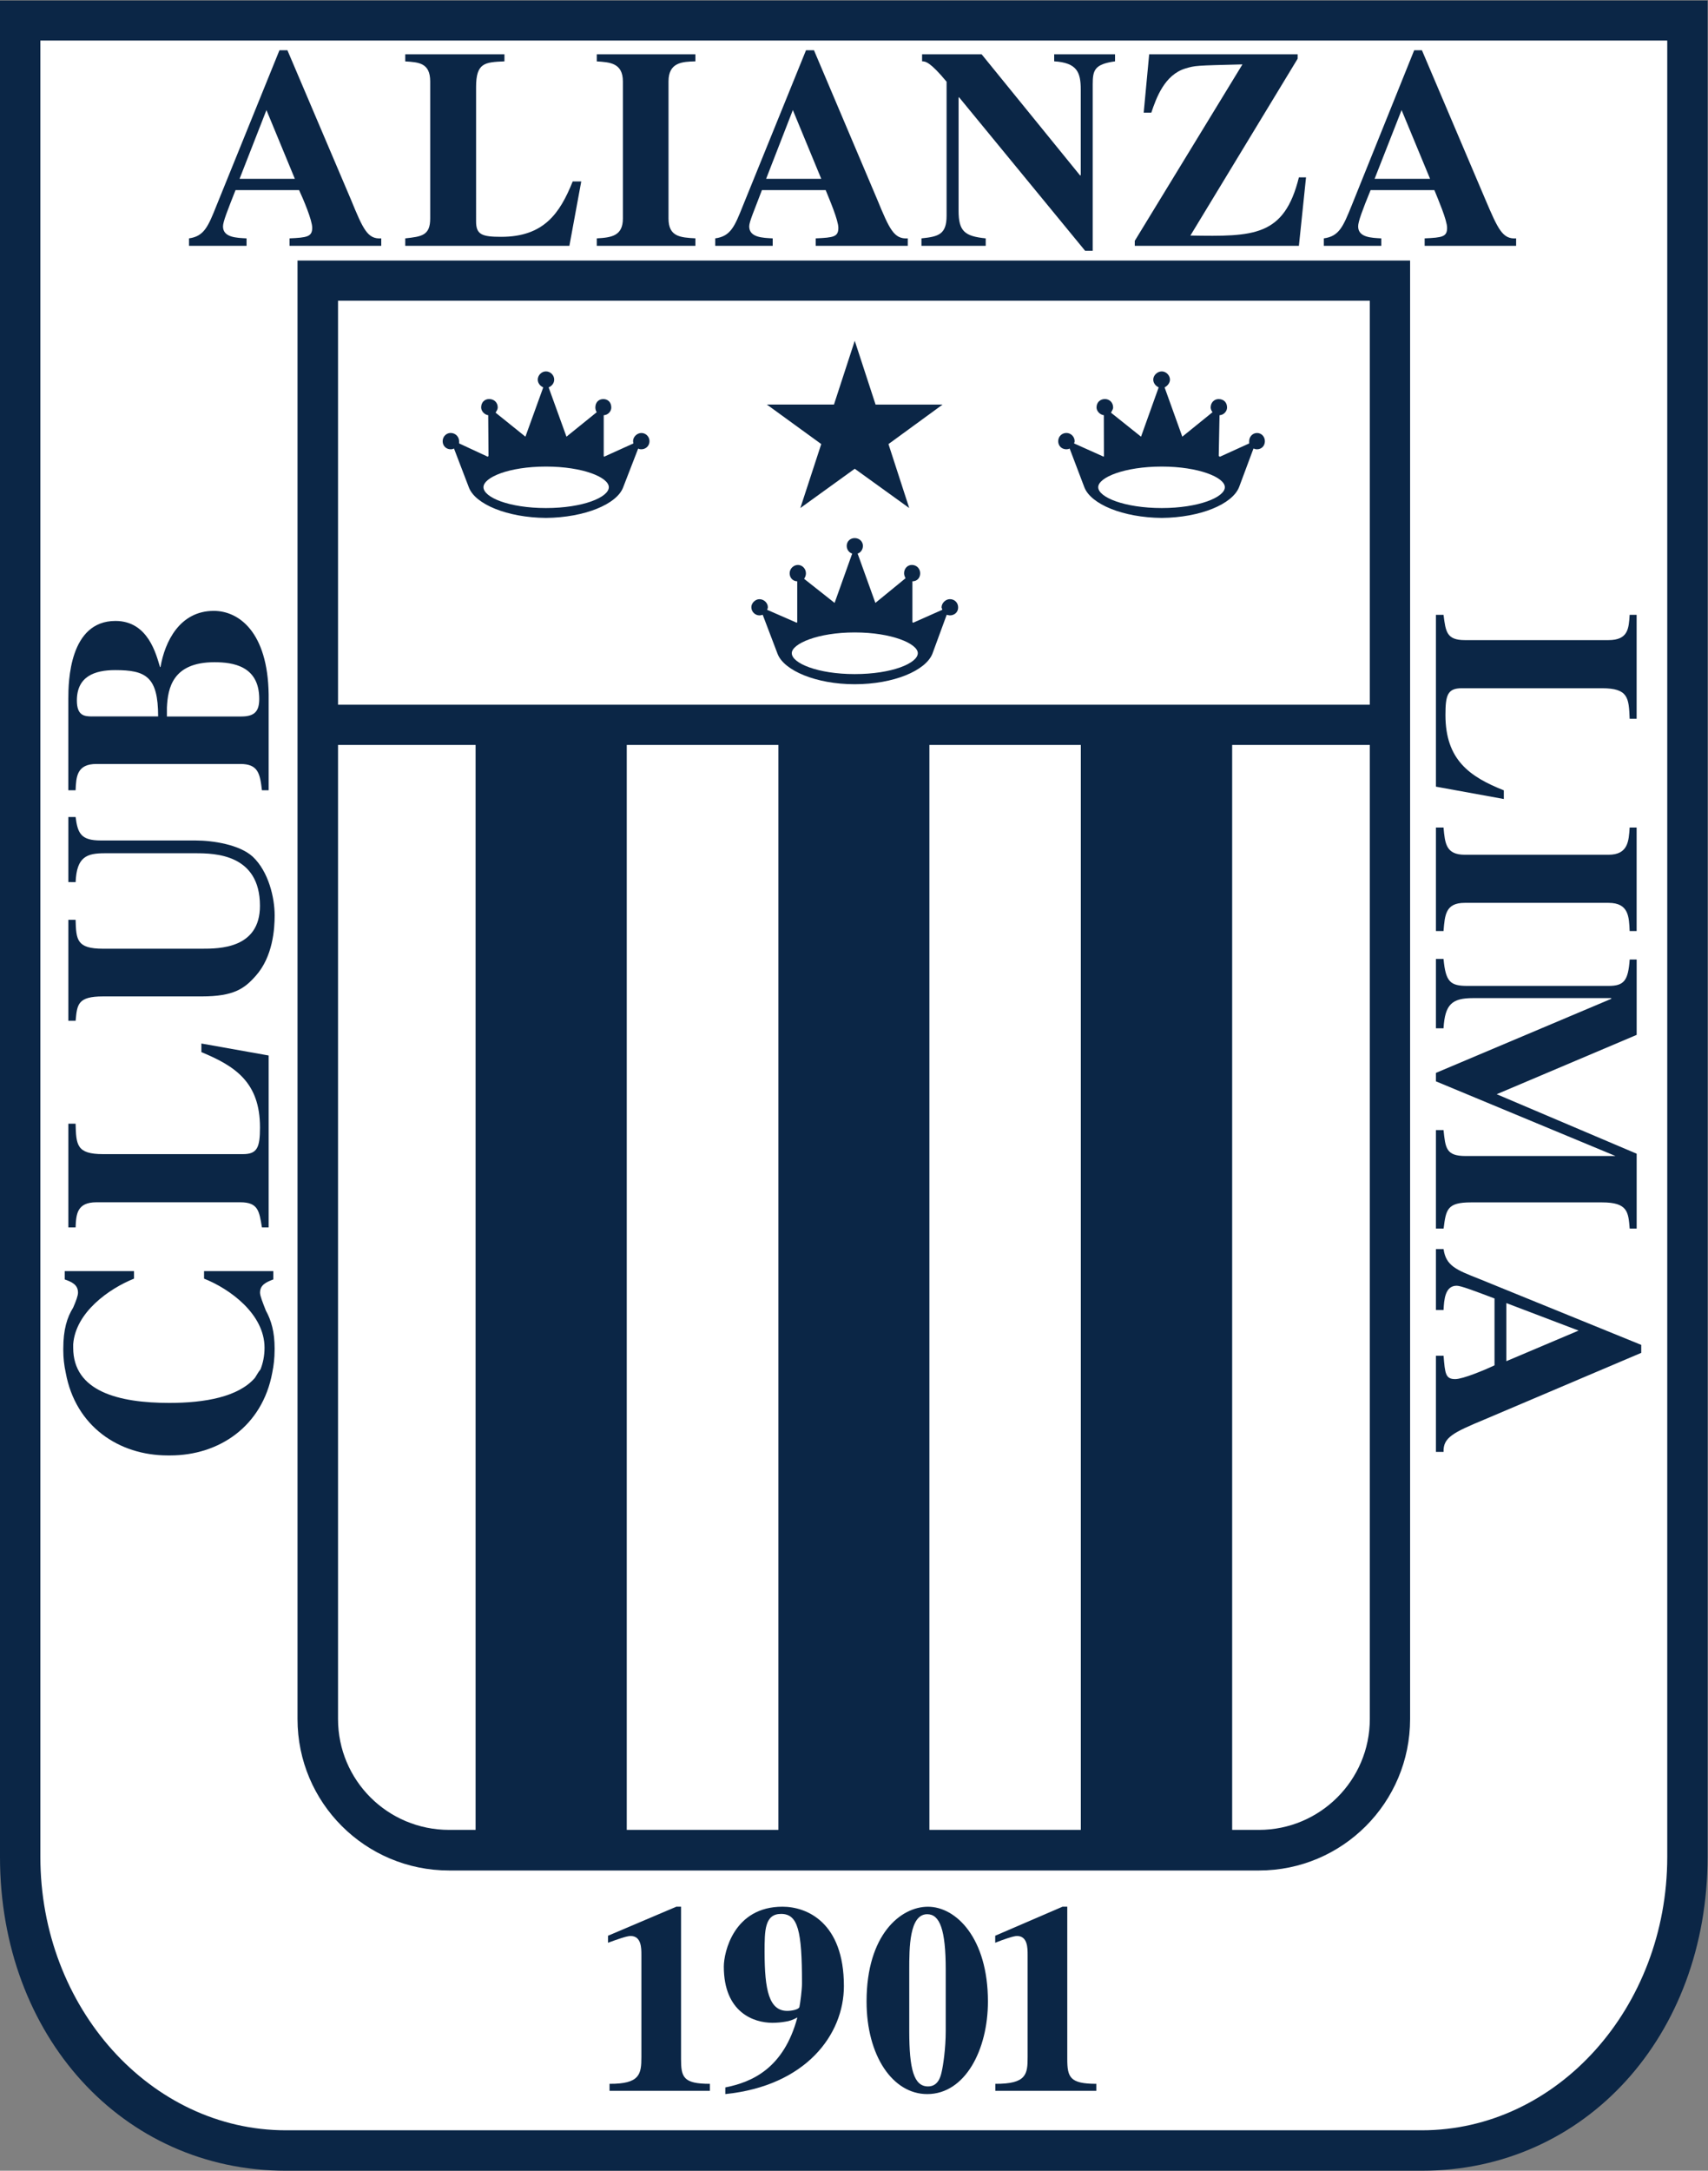
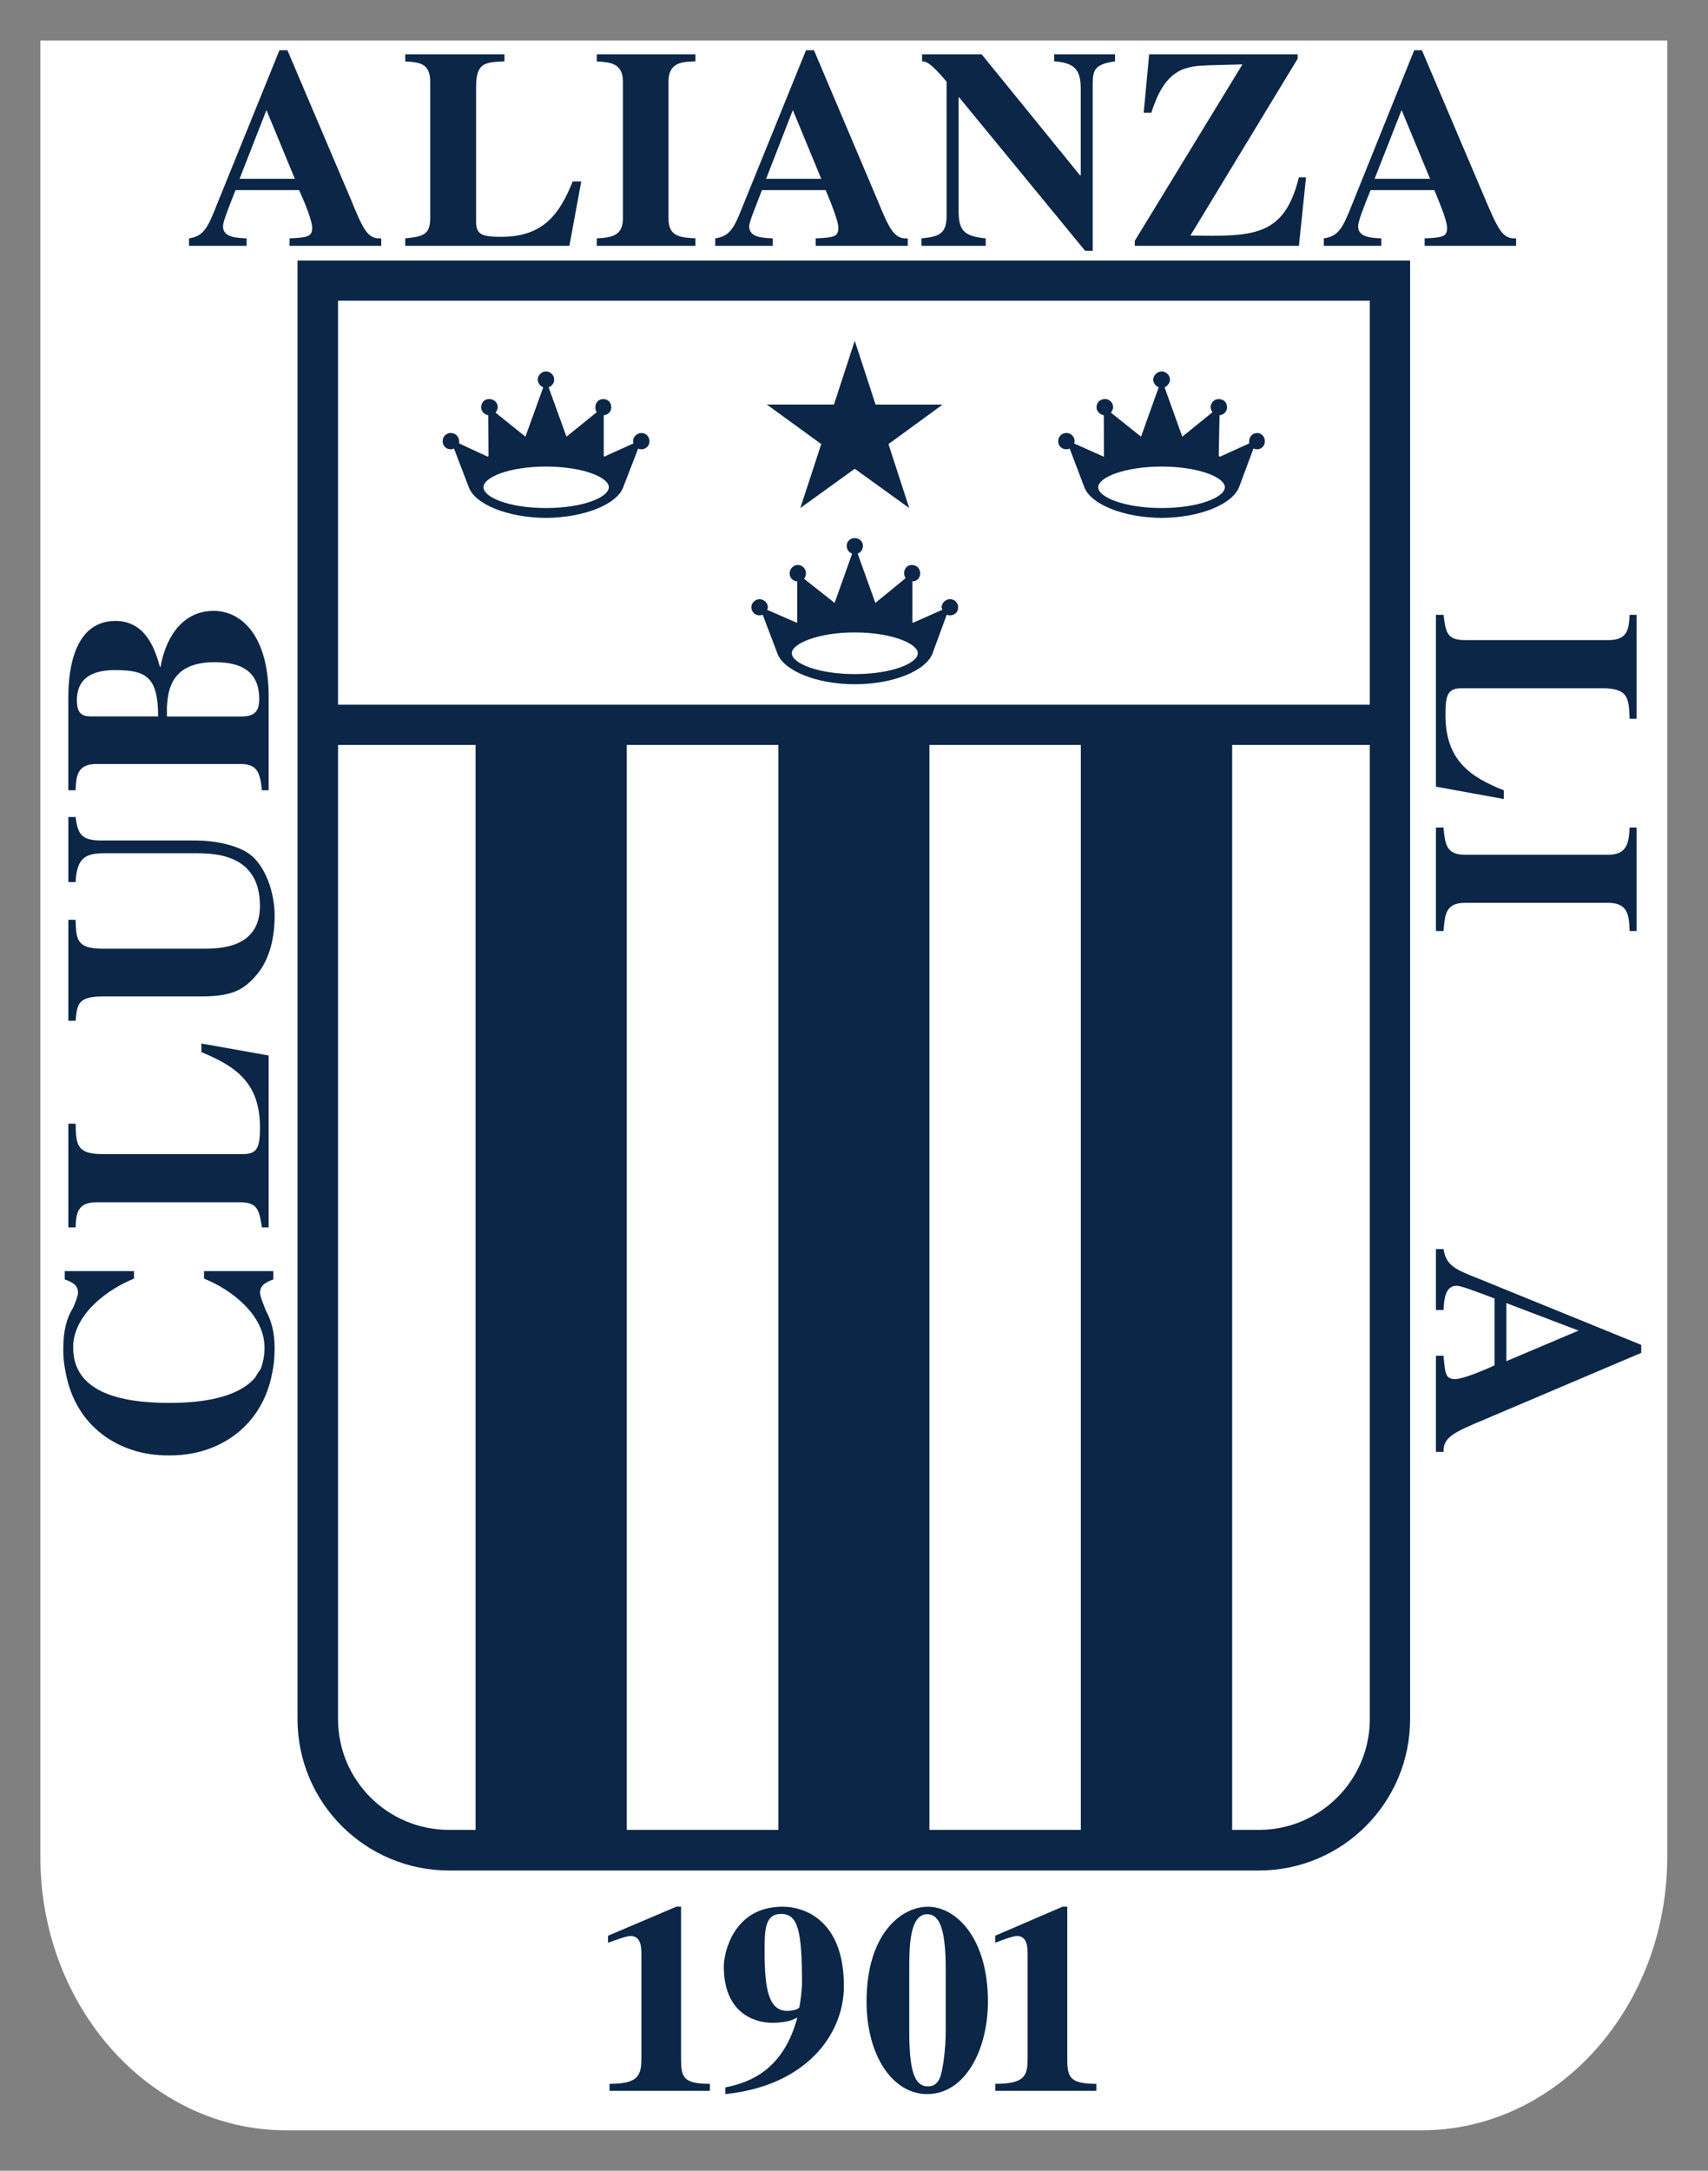
<svg xmlns="http://www.w3.org/2000/svg" viewBox="0 0 1049.333 1333.333" height="1333.333" width="1049.333" xml:space="preserve" id="svg2" version="1.1">
  <rect x="0" y="0" width="1049.333" height="1333.333" fill="#808080" stroke="none" />
  <defs id="defs6">
    <clipPath id="clipPath18" clipPathUnits="userSpaceOnUse">
      <path id="path16" d="M 0,1000 H 787 V 0 H 0 Z" />
    </clipPath>
  </defs>
  <g transform="matrix(1.333,0,0,-1.333,0,1333.333)" id="g10">
    <g id="g12">
      <g clip-path="url(#clipPath18)" id="g14">
        <g transform="translate(0,1000)" id="g20">
-           <path id="path22" style="fill:#0b2646;fill-opacity:1;fill-rule:nonzero;stroke:none" d="M 0,0 V -855.42 C 0,-937.765 56.438,-1000 131.757,-1000 H 655.329 C 730.631,-1000 787,-937.748 787,-855.42 V 0 Z" />
-         </g>
+           </g>
        <g transform="translate(131.74,18.639)" id="g24">
          <path id="path26" style="fill:#ffffff;fill-opacity:1;fill-rule:nonzero;stroke:none" d="M 0,0 C -62.265,0 -113.135,56.506 -113.135,125.941 V 962.929 H 636.672 V 125.941 C 636.672,56.489 585.871,0 523.589,0 Z" />
        </g>
        <g transform="translate(126.57,378.412)" id="g28">
          <path id="path30" style="fill:#0b2646;fill-opacity:1;fill-rule:nonzero;stroke:none" d="m 0,0 v 0.381 c 0,7.753 -1.522,12.98 -4.046,17.566 -1.383,3.583 -2.68,6.698 -2.68,8.255 0,3.635 2.974,4.881 6.121,6.092 v 3.825 H -32.524 V 32.658 C -20.645,27.95 -4.651,16.355 -4.651,0.813 c 0,-3.79 -0.727,-7.095 -1.85,-9.951 -1.072,-1.298 -1.643,-2.509 -2.594,-3.946 -7.574,-8.705 -22.859,-11.526 -39.441,-11.526 -23.222,0 -44.299,5.226 -44.299,25.423 v 1.61 c 1.106,14.728 16.495,25.597 28.028,30.235 v 3.461 h -31.936 v -3.825 c 3.354,-1.194 6.121,-2.457 6.121,-6.092 0,-1.367 -0.865,-3.772 -2.231,-6.905 C -95.654,14.815 -97.4,9.225 -97.4,0.398 v -0.381 -0.45 c 0,-3.392 0.38,-6.853 1.124,-10.262 4.53,-24.749 24.484,-38.11 47.014,-38.11 h 0.692 0.449 c 22.496,0 42.432,13.361 47.032,38.11 0.691,3.409 1.072,6.853 1.072,10.262 l 0,0.433 z" />
        </g>
        <g transform="translate(123.821,513.889)" id="g32">
          <path id="path34" style="fill:#0b2646;fill-opacity:1;fill-rule:nonzero;stroke:none" d="m 0,0 v -79.23 h -3.095 c -1.245,7.563 -1.729,11.595 -9.994,11.595 h -66.277 c -9.026,0 -9.371,-5.538 -9.614,-11.595 h -3.337 v 47.801 h 3.337 c 0.243,-9.744 0.45,-14.018 12.606,-14.018 h 64.564 c 6.571,0 7.816,3.115 7.816,12.305 0,20.854 -11.533,28.279 -27.009,34.7 v 3.963 z" />
        </g>
        <g transform="translate(34.841,623.804)" id="g36">
          <path id="path38" style="fill:#0b2646;fill-opacity:1;fill-rule:nonzero;stroke:none" d="m 0,0 c 0.968,-7.632 2.524,-10.834 11.637,-10.834 h 43.556 c 8.248,0 20.403,-1.938 26.438,-7.459 7.331,-6.906 10.115,-18.916 10.115,-27.103 0,-6.109 -0.795,-18.95 -8.715,-27.811 -5.152,-5.833 -10.063,-9.485 -24.864,-9.485 H 12.622 c -11.654,0 -11.93,-3.686 -12.605,-11.214 h -3.354 v 46.503 H 0 c 0.259,-9.155 0.484,-13.309 12.622,-13.309 h 45.545 c 7.988,0 26.801,0 26.801,19.764 0,23.935 -20.957,24.23 -29.775,24.23 H 13.452 c -8.247,0 -12.968,-1.575 -13.435,-13.292 H -3.337 V -0.017 H 0 Z" />
        </g>
        <g transform="translate(76.928,670.116)" id="g40">
          <path id="path42" style="fill:#0b2646;fill-opacity:1;fill-rule:nonzero;stroke:none" d="m 0,0 v 4.084 c 0.398,8.913 2.594,20.907 21.908,20.907 8.507,0 20.645,-1.679 20.645,-16.909 0,-5.555 -2.006,-8.099 -8.23,-8.099 L 0,-0.017 Z m -34.686,0 c -3.181,0.087 -6.812,0.173 -6.812,7.355 0,11.042 8.092,14.002 17.654,14.002 14.092,0 19.798,-2.96 19.798,-21.34 h -30.64 z m 81.579,-34.025 v 44.08 c -0.38,29.076 -13.919,38.594 -25.279,38.594 -15.822,0 -22.6,-14.364 -24.571,-25.873 h -0.225 c -1.729,5.555 -5.342,21.235 -20.524,21.235 -21.251,0 -21.735,-27.933 -21.735,-35.808 v -42.211 h 3.355 c 0.242,6.265 0.588,12.115 9.613,12.115 h 66.294 c 8.265,0 9.078,-4.465 9.977,-12.115 h 3.095 z" />
        </g>
        <g transform="translate(661.796,637.77)" id="g44">
          <path id="path46" style="fill:#0b2646;fill-opacity:1;fill-rule:nonzero;stroke:none" d="M 0,0 V 79.178 H 3.51 C 4.496,71.459 4.893,67.531 13.279,67.531 h 66.277 c 9.043,0 9.337,5.313 9.735,11.647 h 3.216 V 31.291 H 89.291 C 88.91,40.913 88.668,45.344 76.565,45.344 H 11.931 c -6.605,0 -7.539,-3.202 -7.539,-12.34 0,-20.664 11.17,-28.452 26.905,-34.7 v -3.998 z" />
        </g>
        <g transform="translate(661.796,571.243)" id="g48">
          <path id="path50" style="fill:#0b2646;fill-opacity:1;fill-rule:nonzero;stroke:none" d="M 0,0 V 47.697 H 3.51 C 4.167,40.394 4.617,35.15 13.279,35.15 h 66.277 c 9.043,0 9.337,6.352 9.735,12.547 h 3.216 V 0 H 89.291 C 88.997,6.507 88.91,12.98 79.556,12.98 H 13.279 C 4.478,12.98 4.115,7.511 3.51,0 Z" />
        </g>
        <g transform="translate(661.796,434.122)" id="g52">
-           <path id="path54" style="fill:#0b2646;fill-opacity:1;fill-rule:nonzero;stroke:none" d="M 0,0 V 45.396 H 3.51 C 4.392,37.175 4.617,33.454 13.643,33.454 H 82.772 L 0,67.86 v 3.894 l 80.801,34.129 v 0.328 H 17.153 C 7.452,106.211 4.167,103.442 3.51,92.297 H 0 v 31.965 h 3.51 c 0.986,-10.591 3.112,-12.426 11.014,-12.426 h 65.049 c 7.141,0 9.043,2.44 9.735,12.167 h 3.216 V 89.268 L 28.011,61.923 92.524,34.51 V 0.017 H 89.308 C 88.686,7.632 88.443,12.08 76.582,12.08 H 16.167 C 5.187,12.08 4.651,8.878 3.545,0.017 H 0 Z" />
-         </g>
+           </g>
        <g transform="translate(694.251,399.803)" id="g56">
          <path id="path58" style="fill:#0b2646;fill-opacity:1;fill-rule:nonzero;stroke:none" d="M 0,0 33.302,-12.668 0,-26.773 Z m -28.928,-68.587 c -0.242,6.629 4.306,8.896 18.986,15.005 l 72.12,30.651 v 3.669 l -74.939,30.511 c -10.392,4.085 -15.095,5.971 -16.167,13.638 h -3.527 V -3.184 h 3.527 c 0.225,4.69 0.657,11.18 6.035,11.18 1.936,0 7.729,-2.198 17.446,-5.867 v -30.806 c -4.444,-2.112 -14.541,-6.352 -18.121,-6.352 -4.478,0 -4.686,2.527 -5.36,10.765 h -3.527 v -44.305 h 3.527 z" />
        </g>
        <g transform="translate(327.18,36.829)" id="g60">
          <path id="path62" style="fill:#0b2646;fill-opacity:1;fill-rule:nonzero;stroke:none" d="m 0,0 h -46.253 v 3.219 c 14.023,-0.086 14.68,4.482 14.68,12.34 v 47.109 c 0,3.115 0,8.67 -4.98,8.67 -1.781,0 -5.966,-1.488 -10.392,-3.115 v 3.237 l 31.521,13.395 h 2.127 V 14.745 C -13.297,6.3 -12.328,3.219 0,3.219 0,3.219 0,0 0,0" />
        </g>
        <g transform="translate(352.391,100.881)" id="g64">
          <path id="path66" style="fill:#0b2646;fill-opacity:1;fill-rule:nonzero;stroke:none" d="m 0,0 c 0,9.726 0,17.462 7.591,17.462 7.798,0 9.648,-7.736 9.648,-31.965 0,-2.908 -0.778,-8.982 -1.176,-10.869 -0.19,-1.194 -3.51,-1.851 -5.585,-1.851 C 2.058,-27.241 0,-17.705 0,0 m -18.104,-65.558 c 37.193,3.79 54.657,27.431 54.657,49.774 0,29.491 -17.222,36.569 -28.305,36.569 -22.427,0 -27.043,-20.993 -27.043,-27.587 0,-21.218 13.902,-25.908 22.374,-25.908 2.231,0 4.254,0.208 5.966,0.519 1.867,0.243 3.492,0.831 5.567,1.939 -6.294,-23.434 -20.801,-29.768 -33.216,-32.243 0,0 0,-3.063 0,-3.063" />
        </g>
        <g transform="translate(435.872,64.364)" id="g68">
          <path id="path70" style="fill:#0b2646;fill-opacity:1;fill-rule:nonzero;stroke:none" d="m 0,0 c 0,-8.117 -1.21,-16.061 -1.867,-18.778 -0.519,-2.492 -1.764,-6.732 -6.277,-6.732 -6.536,0 -8.663,7.892 -8.663,25.51 v 28.331 c 0,9.882 0,25.51 8.283,25.51 5.827,0 8.524,-7.199 8.524,-25.51 z m -36.484,13.62 c 0,-25.008 12.052,-42.661 27.942,-42.661 17.516,0 27.994,20.44 27.994,42.661 0,29.301 -14.749,43.665 -27.631,43.665 -12.536,0.018 -28.305,-12.789 -28.305,-43.665" />
        </g>
        <g transform="translate(505.278,36.829)" id="g72">
          <path id="path74" style="fill:#0b2646;fill-opacity:1;fill-rule:nonzero;stroke:none" d="m 0,0 h -46.547 v 3.219 c 14.438,-0.086 14.887,4.482 14.887,12.34 v 47.109 c 0,3.115 0,8.67 -4.893,8.67 -1.643,0 -5.983,-1.488 -10.046,-3.115 v 3.237 l 31.054,13.395 h 2.162 V 14.745 C -13.383,6.3 -12.259,3.219 0,3.219 Z" />
        </g>
        <g transform="translate(110.42,917.862)" id="g76">
          <path id="path78" style="fill:#0b2646;fill-opacity:1;fill-rule:nonzero;stroke:none" d="M 0,0 12.38,31.671 25.47,0 Z m 65.291,-27.448 c -6.294,-0.433 -8.317,4.084 -14.023,17.999 L 22.046,59.241 H 18.38 l -28.997,-71.529 c -3.89,-9.761 -5.758,-14.209 -12.691,-15.16 v -3.427 H 3.216 v 3.427 c -4.582,0.242 -10.859,0.363 -10.859,5.52 0,2.164 2.11,7.39 5.776,16.719 h 29.291 c 1.971,-4.24 6.051,-13.846 6.051,-17.376 0,-4.154 -2.455,-4.5 -10.461,-4.863 v -3.427 h 42.277 c 0,0 0,3.427 0,3.427" />
        </g>
        <g transform="translate(262.426,886.987)" id="g80">
          <path id="path82" style="fill:#0b2646;fill-opacity:1;fill-rule:nonzero;stroke:none" d="m 0,0 h -75.648 v 3.427 c 7.521,0.813 11.498,1.298 11.498,9.138 v 63.169 c 0,8.602 -5.343,8.844 -11.498,9.242 v 3.271 h 45.717 v -3.254 c -9.06,-0.398 -13.072,-0.605 -13.072,-11.855 V 11.197 c 0,-6.04 2.698,-7.061 11.585,-7.061 19.66,0 27.043,10.834 32.94,25.51 h 3.942 z" />
        </g>
        <g transform="translate(320.506,886.987)" id="g84">
          <path id="path86" style="fill:#0b2646;fill-opacity:1;fill-rule:nonzero;stroke:none" d="m 0,0 h -45.458 v 3.427 c 6.864,0.363 12.034,1.177 12.034,9.138 v 63.169 c 0,8.602 -6.138,8.844 -12.034,9.242 v 3.271 H 0 V 84.993 C -5.965,84.838 -12.398,84.595 -12.398,75.752 V 12.582 C -12.398,4.257 -7.089,3.807 0,3.444 0,3.444 0,0 0,0" />
        </g>
        <g transform="translate(353.1,917.862)" id="g88">
          <path id="path90" style="fill:#0b2646;fill-opacity:1;fill-rule:nonzero;stroke:none" d="M 0,0 12.311,31.671 25.4,0 Z m 65.291,-27.448 c -6.329,-0.433 -8.404,4.084 -14.127,17.999 L 22.046,59.241 H 18.38 l -29.031,-71.529 c -3.873,-9.743 -5.724,-14.209 -12.813,-15.16 v -3.427 h 26.49 v 3.427 c -4.565,0.242 -10.824,0.363 -10.824,5.52 0,2.164 2.351,7.39 5.861,16.719 h 29.378 c 1.712,-4.24 5.844,-13.846 5.844,-17.376 0,-4.154 -2.127,-4.5 -10.426,-4.863 v -3.427 h 42.415 v 3.427 z" />
        </g>
        <g transform="translate(424.684,890.414)" id="g92">
          <path id="path94" style="fill:#0b2646;fill-opacity:1;fill-rule:nonzero;stroke:none" d="M 0,0 C 7.712,0.796 11.585,1.713 11.585,10.384 V 72.186 C 4.133,81.169 1.919,81.584 0.294,81.584 v 3.236 h 27.441 l 45.32,-55.762 h 0.363 v 39.494 c 0,7.944 -1.66,12.357 -12.242,13.032 V 84.82 H 89.222 V 81.567 C 79.729,80.251 78.933,77.465 78.933,70.958 V -5.711 h -3.51 L 17.36,64.987 H 17.118 V 12.72 C 17.118,3.34 19.867,0.969 29.62,0 V -3.427 H 0 C 0,-3.427 0,0 0,0" />
        </g>
        <g transform="translate(598.649,886.987)" id="g96">
          <path id="path98" style="fill:#0b2646;fill-opacity:1;fill-rule:nonzero;stroke:none" d="m 0,0 h -75.648 v 2.284 l 49.625,81.307 c -21.735,-0.536 -21.735,-0.536 -26.248,-1.869 -9.665,-2.924 -13.452,-13.568 -15.752,-20.37 h -3.51 l 2.525,26.895 H -0.571 V 86.222 L -50.006,4.725 C -20.939,4.24 -6.778,4.136 0,31.55 h 3.285 z" />
        </g>
        <g transform="translate(633.542,917.862)" id="g100">
          <path id="path102" style="fill:#0b2646;fill-opacity:1;fill-rule:nonzero;stroke:none" d="M 0,0 12.432,31.671 25.556,0 Z m 65.204,-27.448 c -6.207,-0.433 -8.282,4.084 -14.196,17.999 l -29.204,68.69 h -3.562 l -28.807,-71.529 c -3.959,-9.743 -5.775,-14.209 -12.847,-15.16 v -3.427 h 26.49 v 3.427 c -4.427,0.242 -10.669,0.363 -10.669,5.52 0,2.164 1.92,7.39 5.741,16.719 h 29.395 c 1.711,-4.24 5.861,-13.846 5.861,-17.376 0,-4.154 -2.178,-4.5 -10.34,-4.863 v -3.427 h 42.156 v 3.427 z" />
        </g>
        <g transform="translate(295.624,800.73)" id="g104">
          <path id="path106" style="fill:#0b2646;fill-opacity:1;fill-rule:nonzero;stroke:none" d="m 0,0 c -1.971,0 -3.856,-1.696 -3.856,-3.807 0,-0.347 0.156,-0.658 0.156,-1.004 l -13.539,-6.127 -0.138,0.346 V 8.186 c 1.919,0.087 3.492,1.713 3.492,3.565 0,2.406 -1.573,3.877 -3.683,3.877 -2.126,0 -3.665,-1.471 -3.665,-3.877 0,-0.536 0.155,-1.557 0.639,-2.163 L -34.547,-1.696 -42.761,21.01 c 1.522,0.675 2.559,1.973 2.559,3.6 0,1.939 -1.625,3.773 -3.821,3.773 -2.023,0 -3.752,-1.817 -3.752,-3.773 0,-1.627 1.072,-2.925 2.524,-3.6 L -53.464,-1.696 -67.21,9.363 c 0.467,0.796 0.986,1.54 0.986,2.406 0,2.405 -1.799,3.876 -3.977,3.876 -2.041,0 -3.666,-1.471 -3.666,-3.876 0,-1.696 1.573,-3.375 3.251,-3.566 l 0.138,-18.777 -0.363,-0.347 -13.193,6.127 v 1.004 c 0,2.111 -1.729,3.807 -3.891,3.807 -2.04,0 -3.683,-1.696 -3.683,-3.807 0,-2.164 1.643,-3.721 3.683,-3.721 0.761,0 1.02,0.121 1.539,0.363 l 6.813,-17.808 c 2.853,-7.858 17.689,-14.019 35.567,-14.175 17.827,0.174 32.767,6.317 35.62,14.175 l 6.899,17.808 c 0.311,-0.242 0.795,-0.363 1.47,-0.363 1.988,0 3.735,1.557 3.735,3.721 C 3.735,-1.679 2.006,0 0,0 m -43.988,-34.579 c -17.136,0 -28.807,4.967 -28.807,9.605 0,4.517 11.671,9.502 28.807,9.502 17.066,0 28.962,-4.985 28.962,-9.502 0,-4.638 -11.879,-9.605 -28.962,-9.605" />
        </g>
        <g transform="translate(579.352,800.73)" id="g108">
          <path id="path110" style="fill:#0b2646;fill-opacity:1;fill-rule:nonzero;stroke:none" d="m 0,0 c -2.04,0 -3.631,-1.696 -3.631,-3.807 v -1.004 l -13.47,-6.127 -0.553,0.346 0.363,18.778 c 1.867,0.087 3.476,1.713 3.476,3.565 0,2.406 -1.609,3.877 -3.908,3.877 -1.885,0 -3.649,-1.471 -3.649,-3.877 0,-0.536 0.312,-1.557 0.865,-2.163 L -34.444,-1.696 -42.605,21.01 c 1.279,0.675 2.473,1.973 2.473,3.6 0,1.939 -1.764,3.773 -3.77,3.773 -2.057,0 -3.925,-1.817 -3.925,-3.773 0,-1.627 1.107,-2.925 2.49,-3.6 l -8.127,-22.706 -13.85,11.059 c 0.381,0.796 0.986,1.54 0.986,2.406 0,2.405 -1.816,3.876 -3.787,3.876 -2.127,0 -3.856,-1.471 -3.856,-3.876 0,-1.696 1.591,-3.375 3.355,-3.566 l 0.051,-18.777 -0.121,-0.347 -13.66,6.127 c 0.122,0.346 0.277,0.658 0.277,1.004 0,2.111 -1.729,3.807 -3.787,3.807 -2.161,0 -3.786,-1.696 -3.786,-3.807 0,-2.164 1.625,-3.721 3.786,-3.721 0.554,0 1.107,0.121 1.487,0.363 l 6.761,-17.808 c 2.974,-7.858 17.81,-14.019 35.689,-14.175 17.827,0.174 32.524,6.317 35.637,14.175 l 6.639,17.808 C -1.02,-7.39 -0.605,-7.511 0,-7.511 c 2.04,0 3.614,1.557 3.614,3.721 C 3.614,-1.679 2.058,0 0,0 m -43.902,-34.579 c -17.153,0 -29.291,4.967 -29.291,9.605 0,4.517 12.138,9.502 29.291,9.502 16.963,0 29.066,-4.985 29.066,-9.502 0,-4.638 -12.086,-9.605 -29.066,-9.605" />
        </g>
        <g transform="translate(437.808,724.165)" id="g112">
          <path id="path114" style="fill:#0b2646;fill-opacity:1;fill-rule:nonzero;stroke:none" d="m 0,0 c -1.937,0 -3.856,-1.731 -3.856,-3.842 0,-0.312 0.346,-0.554 0.346,-1.056 l -13.452,-5.971 -0.329,0.277 V 8.221 c 2.11,0 3.579,1.505 3.579,3.703 0,2.129 -1.608,3.842 -3.838,3.842 -2.058,0 -3.58,-1.713 -3.58,-3.842 0,-0.9 0.398,-1.696 0.657,-2.301 l -13.884,-11.354 -8.179,22.724 c 1.401,0.467 2.438,1.835 2.438,3.583 0,1.955 -1.608,3.565 -3.804,3.565 -2.127,0 -3.665,-1.61 -3.665,-3.565 0,-1.748 1.054,-3.116 2.524,-3.583 L -53.152,-1.731 -67.193,9.363 c 0.571,0.883 0.83,1.679 0.83,2.561 0,2.129 -1.712,3.842 -3.683,3.842 -2.04,0 -3.821,-1.713 -3.821,-3.842 0,-2.059 1.435,-3.651 3.493,-3.703 v -18.813 l -0.225,-0.277 -13.66,5.971 c 0.19,0.485 0.346,0.744 0.346,1.212 0,1.938 -1.781,3.669 -3.891,3.669 -1.85,0 -3.717,-1.731 -3.717,-3.669 0,-2.233 1.85,-3.791 3.717,-3.791 0.606,0 1.055,0.174 1.522,0.277 l 6.847,-17.999 c 2.957,-7.718 17.81,-14.001 35.516,-14.001 18.034,0 32.68,6.265 35.827,14.001 L -1.487,-7.2 c 0.553,-0.103 1.037,-0.277 1.452,-0.277 2.214,0 3.822,1.558 3.822,3.618 C 3.821,-1.713 2.213,0 0,0 m -43.885,-34.527 c -17.049,0 -28.997,5.019 -28.997,9.64 0,4.327 11.931,9.553 28.997,9.553 17.188,0 29.084,-5.226 29.084,-9.553 -0.017,-4.621 -11.896,-9.64 -29.084,-9.64" />
        </g>
        <g transform="translate(137.118,880.203)" id="g116">
          <path id="path118" style="fill:#0b2646;fill-opacity:1;fill-rule:nonzero;stroke:none" d="m 0,0 v -672.055 c 0,-38.577 31.245,-69.798 69.908,-69.798 h 373.209 c 38.455,0 69.665,31.239 69.665,69.798 V 0 Z m 18.674,-672.055 v 448.85 H 82.08 V -723.144 H 69.908 c -28.392,0 -51.234,22.845 -51.234,51.089 m 342.345,-51.089 h -69.786 v 499.939 h 69.786 z m -139.383,0 h -69.89 v 499.939 h 69.89 z m 272.575,51.089 c 0,-28.244 -22.979,-51.089 -51.094,-51.089 h -12.346 v 499.939 h 63.44 c 0,0 0,-448.85 0,-448.85 m 0,467.368 H 18.674 v 186.168 h 475.537 z" />
        </g>
        <g transform="translate(393.941,843.218)" id="g120">
          <path id="path122" style="fill:#0b2646;fill-opacity:1;fill-rule:nonzero;stroke:none" d="M 0,0 9.597,-29.387 H 40.496 L 15.545,-47.593 25.107,-77.067 0,-58.964 l -25.072,-18.103 9.631,29.474 -25.055,18.206 h 30.917 z" />
        </g>
      </g>
    </g>
  </g>
</svg>